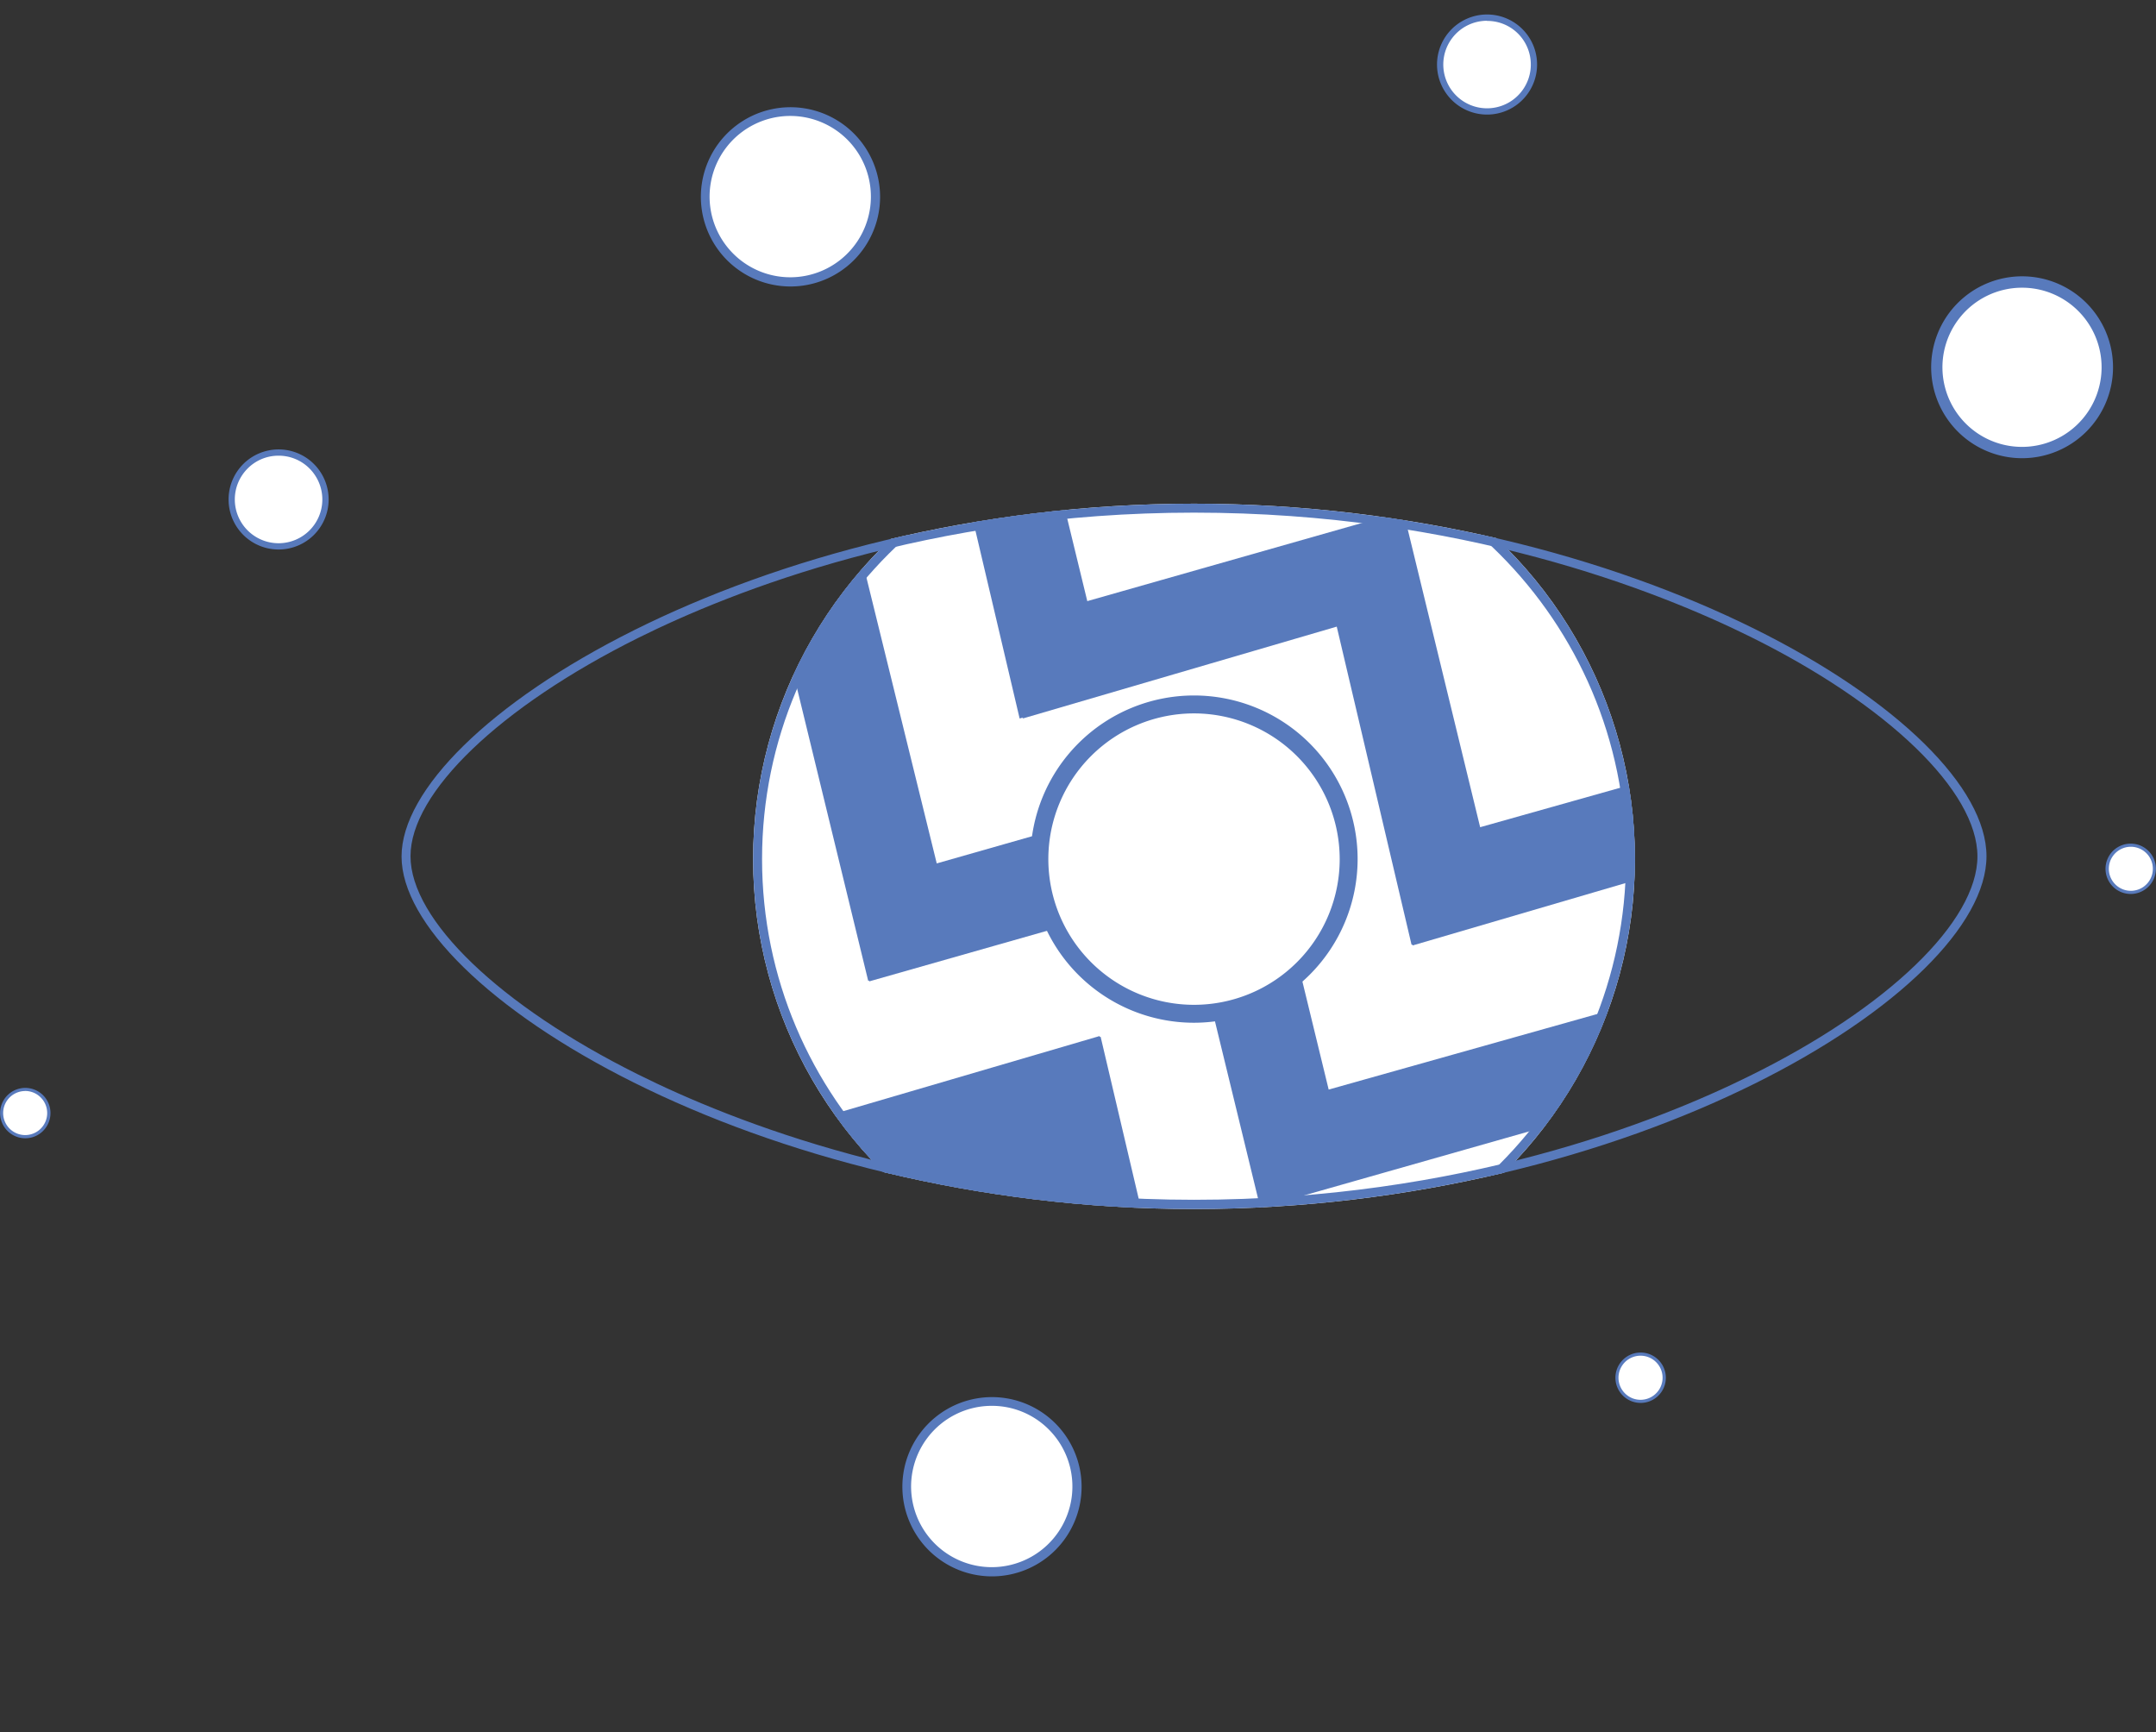
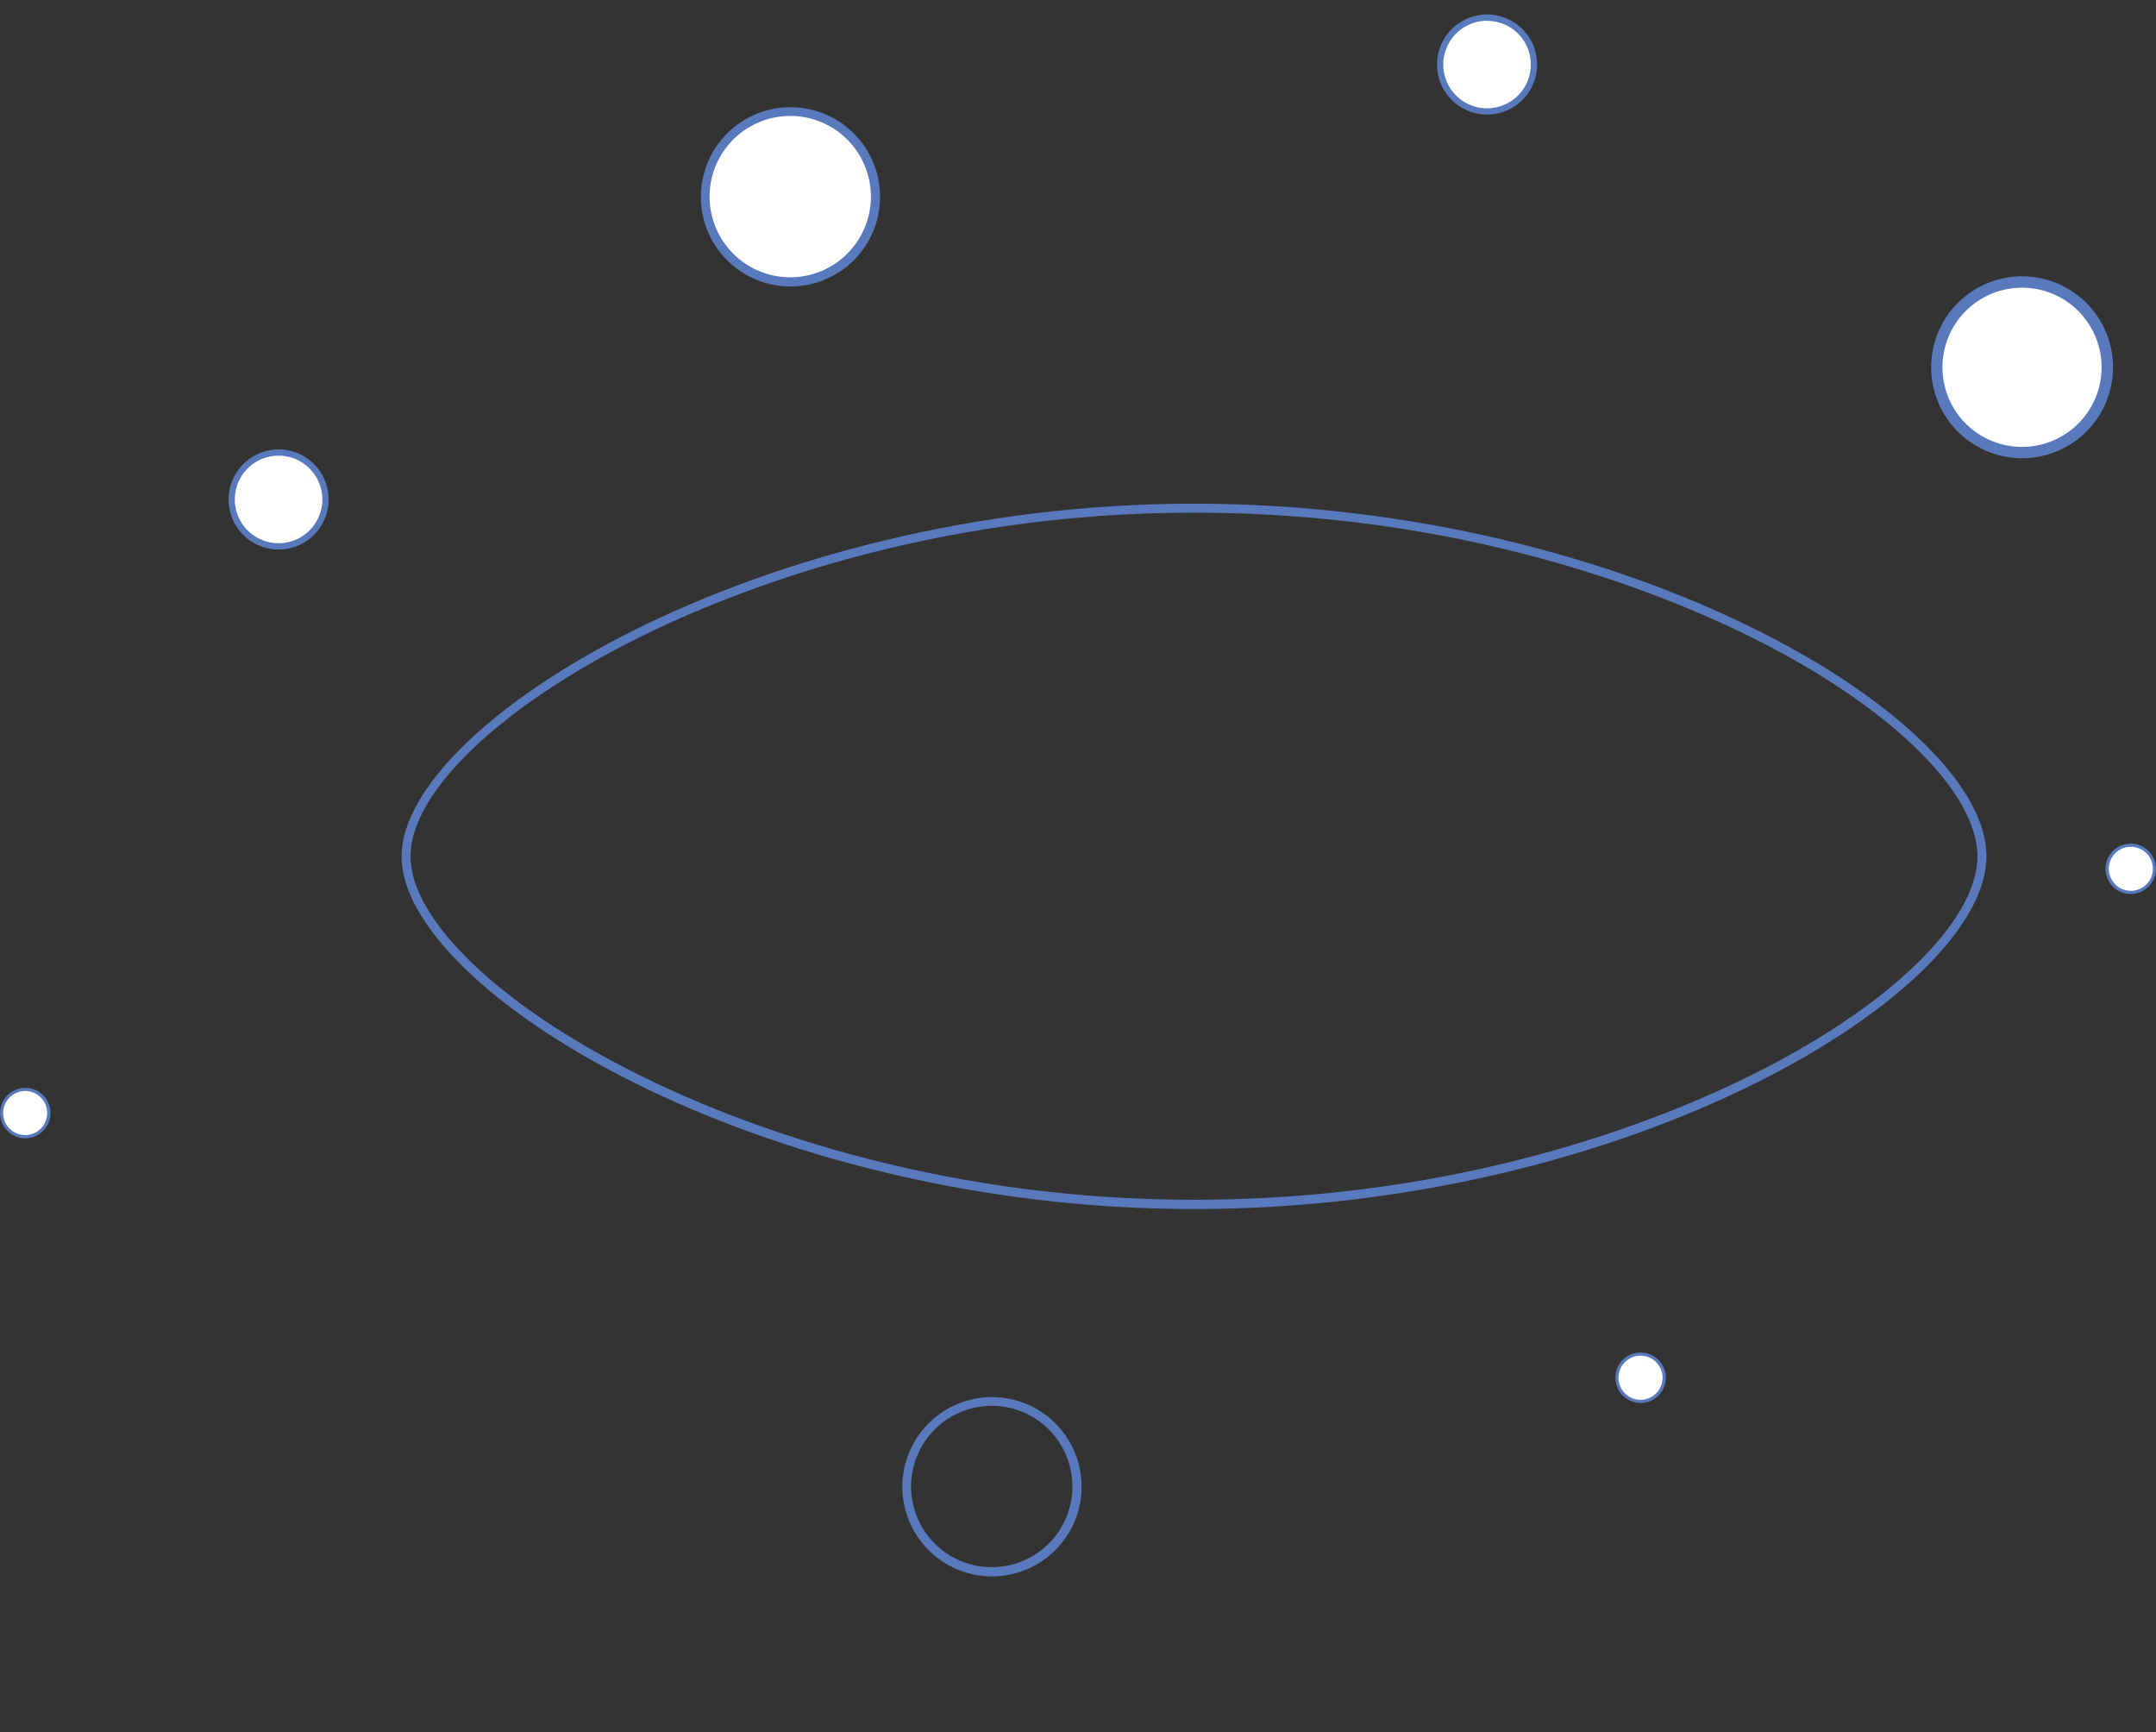
<svg xmlns="http://www.w3.org/2000/svg" viewBox="0 0 721.78 579.78">
  <rect x="0" y="0" width="721.78" height="579.78" fill="#333333" stroke="none" />
  <defs>
    <style>
      .cls-1 {
        fill: none;
      }

      .cls-2 {
        fill: #fff;
      }

      .cls-3 {
        fill: #587abc;
      }

      .cls-4 {
        clip-path: url(#clip-path);
      }

      .cls-5 {
        clip-path: url(#clip-path-2);
      }
    </style>
    <clipPath id="clip-path">
      <path class="cls-1" d="M399.73,168.59c146.42,0,265.3,72.29,265.3,118S546.15,404.69,399.73,404.69s-265.3-73.59-265.3-118S253.31,168.59,399.73,168.59Z" />
    </clipPath>
    <clipPath id="clip-path-2">
-       <circle class="cls-1" cx="399.73" cy="287.56" r="147.61" />
-     </clipPath>
+       </clipPath>
  </defs>
  <title>233</title>
  <g id="Warstwa_2" data-name="Warstwa 2">
    <g id="Warstwa_1-2" data-name="Warstwa 1">
      <g>
        <g>
          <path class="cls-2" d="M284.71,45.66a28.55,28.55,0,1,1-40.38,0A28.56,28.56,0,0,1,284.71,45.66Z" />
          <path class="cls-3" d="M264.52,95.89A30,30,0,1,1,285.77,44.6h0a30,30,0,0,1-21.25,51.29Zm0-57.08a27,27,0,1,0,19.13,7.91A27,27,0,0,0,264.52,38.81Z" />
        </g>
        <g>
          <path class="cls-2" d="M697.1,102.75a28.55,28.55,0,1,1-40.38,0A28.56,28.56,0,0,1,697.1,102.75Z" />
          <path class="cls-3" d="M676.91,153.37a30.44,30.44,0,1,1,21.53-52h0a30.44,30.44,0,0,1-21.53,52Zm0-57.07a26.64,26.64,0,1,0,18.84,7.79A26.57,26.57,0,0,0,676.91,96.3Z" />
        </g>
        <g>
          <path class="cls-2" d="M508.93,10.49a15.71,15.71,0,1,1-22.21,0A15.72,15.72,0,0,1,508.93,10.49Z" />
          <path class="cls-3" d="M497.82,38.35a16.75,16.75,0,1,1,11.85-4.9A16.74,16.74,0,0,1,497.82,38.35Zm0-31.4a14.65,14.65,0,1,0,10.37,4.29h0A14.56,14.56,0,0,0,497.82,7Z" />
        </g>
        <g>
          <path class="cls-2" d="M104.36,156.07a15.71,15.71,0,1,1-22.21,0A15.72,15.72,0,0,1,104.36,156.07Z" />
          <path class="cls-3" d="M93.26,183.93a16.75,16.75,0,1,1,11.85-28.6h0a16.75,16.75,0,0,1-11.85,28.6Zm0-31.4a14.52,14.52,0,0,0-10.36,4.29,14.65,14.65,0,1,0,20.72,0A14.52,14.52,0,0,0,93.26,152.53Z" />
        </g>
        <g>
-           <path class="cls-2" d="M554.8,455.57a7.91,7.91,0,1,1-11.18,0A7.92,7.92,0,0,1,554.8,455.57Z" />
+           <path class="cls-2" d="M554.8,455.57a7.91,7.91,0,1,1-11.18,0A7.92,7.92,0,0,1,554.8,455.57" />
          <path class="cls-3" d="M549.21,469.58a8.43,8.43,0,1,1,6-14.38h0a8.42,8.42,0,0,1-6,14.38Zm0-15.8a7.38,7.38,0,1,0,5.22,2.16h0A7.36,7.36,0,0,0,549.21,453.78Z" />
        </g>
        <g>
          <path class="cls-2" d="M718.94,285.21a7.9,7.9,0,1,1-11.17,0A7.9,7.9,0,0,1,718.94,285.21Z" />
          <path class="cls-3" d="M713.35,299.23a8.43,8.43,0,0,1-6-14.39,8.45,8.45,0,0,1,11.92,0h0a8.43,8.43,0,0,1-6,14.39Zm0-15.8a7.37,7.37,0,1,0,5.21,2.15A7.39,7.39,0,0,0,713.36,283.43Z" />
        </g>
        <g>
          <path class="cls-2" d="M14,367a7.91,7.91,0,1,1-11.18,0A7.92,7.92,0,0,1,14,367Z" />
          <path class="cls-3" d="M8.43,381a8.43,8.43,0,1,1,6-14.39h0a8.43,8.43,0,0,1-6,14.39Zm0-15.81a7.37,7.37,0,1,0,5.21,2.16h0A7.32,7.32,0,0,0,8.43,365.17Z" />
        </g>
        <g>
-           <path class="cls-2" d="M352.15,477.42a28.55,28.55,0,1,1-40.37,0,28.54,28.54,0,0,1,40.37,0Z" />
          <path class="cls-3" d="M332,527.64a30,30,0,1,1,21.24-51.28h0A30,30,0,0,1,332,527.64Zm0-57.08a27,27,0,1,0,19.12,7.92h0A26.84,26.84,0,0,0,332,470.56Z" />
        </g>
      </g>
      <path class="cls-1" d="M399.73,168.59c146.42,0,265.3,72.29,265.3,118S546.15,404.69,399.73,404.69s-265.3-73.59-265.3-118S253.31,168.59,399.73,168.59Z" />
      <g class="cls-4">
        <g>
-           <circle class="cls-2" cx="399.73" cy="287.56" r="147.61" />
          <g class="cls-5">
            <path class="cls-3" d="M393.51,453.55,368.46,347l-.29.09-.07-.3-105.8,31-6.85-28-18.56-78.68-62.57,18.31-45.07,78.05L497,579.78l29.23-50.63-1.47.45L499.67,422.79,393.51,453.55Zm51.3-88.85L419.16,259.22l-.28.08-.07-.29L313.6,289l-26-105.69L225.37,201,202.7,240.22l62.22-17.7,25.73,105.77.28-.08.07.28,105.21-29.93L421.86,404l.29-.08.07.29,105.49-30L553.43,480l1.46-.42,22.67-39.26-1.47.42L550.38,335Zm50.71-87.82L469.87,171.4l-.29.08-.07-.29L364,201.21,338.3,95.43l-62.22,17.7L253.65,152l62.57-18.31,25.13,106.81,1.21-.36-.32.4,105.27-30.8,25.05,106.51.29-.08.07.29L579,285.38l25.12,106.8,1.46-.41,22.68-39.28-1.47.43L601.08,247.15,495.52,276.88Zm213.66-64.54L680.8,261.5,313,49.16,341.39,0,709.18,212.34Z" />
            <path class="cls-3" d="M399.73,438.17c-83.05,0-150.61-67.56-150.61-150.61S316.68,137,399.73,137s150.62,67.56,150.62,150.61S482.78,438.17,399.73,438.17Zm0-295.22C320,143,255.12,207.82,255.12,287.56S320,432.17,399.73,432.17,544.35,367.3,544.35,287.56,479.47,143,399.73,143Z" />
            <g>
              <circle class="cls-2" cx="399.73" cy="287.56" r="51.77" transform="translate(-86.26 366.88) rotate(-45)" />
              <path class="cls-3" d="M399.73,342.33a54.77,54.77,0,1,1,54.77-54.77A54.82,54.82,0,0,1,399.73,342.33Zm0-103.54a48.77,48.77,0,1,0,48.77,48.77A48.82,48.82,0,0,0,399.73,238.79Z" />
            </g>
          </g>
          <path class="cls-3" d="M399.73,407.69c-89.93,0-157-26.74-188.9-42.67-49-24.43-79.4-54.46-79.4-78.38s30.43-53.95,79.4-78.38c31.95-15.94,99-42.67,188.9-42.67,66.91,0,134,15,188.89,42.18C637.6,232,668,262.26,668,286.64s-30.43,54.6-79.41,78.87C533.73,392.71,466.64,407.69,399.73,407.69Zm0-236.1c-88.7,0-154.75,26.34-186.22,42-46.22,23.05-76.08,51.71-76.08,73s29.86,50,76.08,73c31.47,15.7,97.52,42,186.22,42,89.06,0,154.9-26,186.23-41.56C632.17,337.24,662,308.39,662,286.64S632.17,236,586,213.14C554.63,197.62,488.79,171.59,399.73,171.59Z" />
        </g>
      </g>
    </g>
  </g>
</svg>